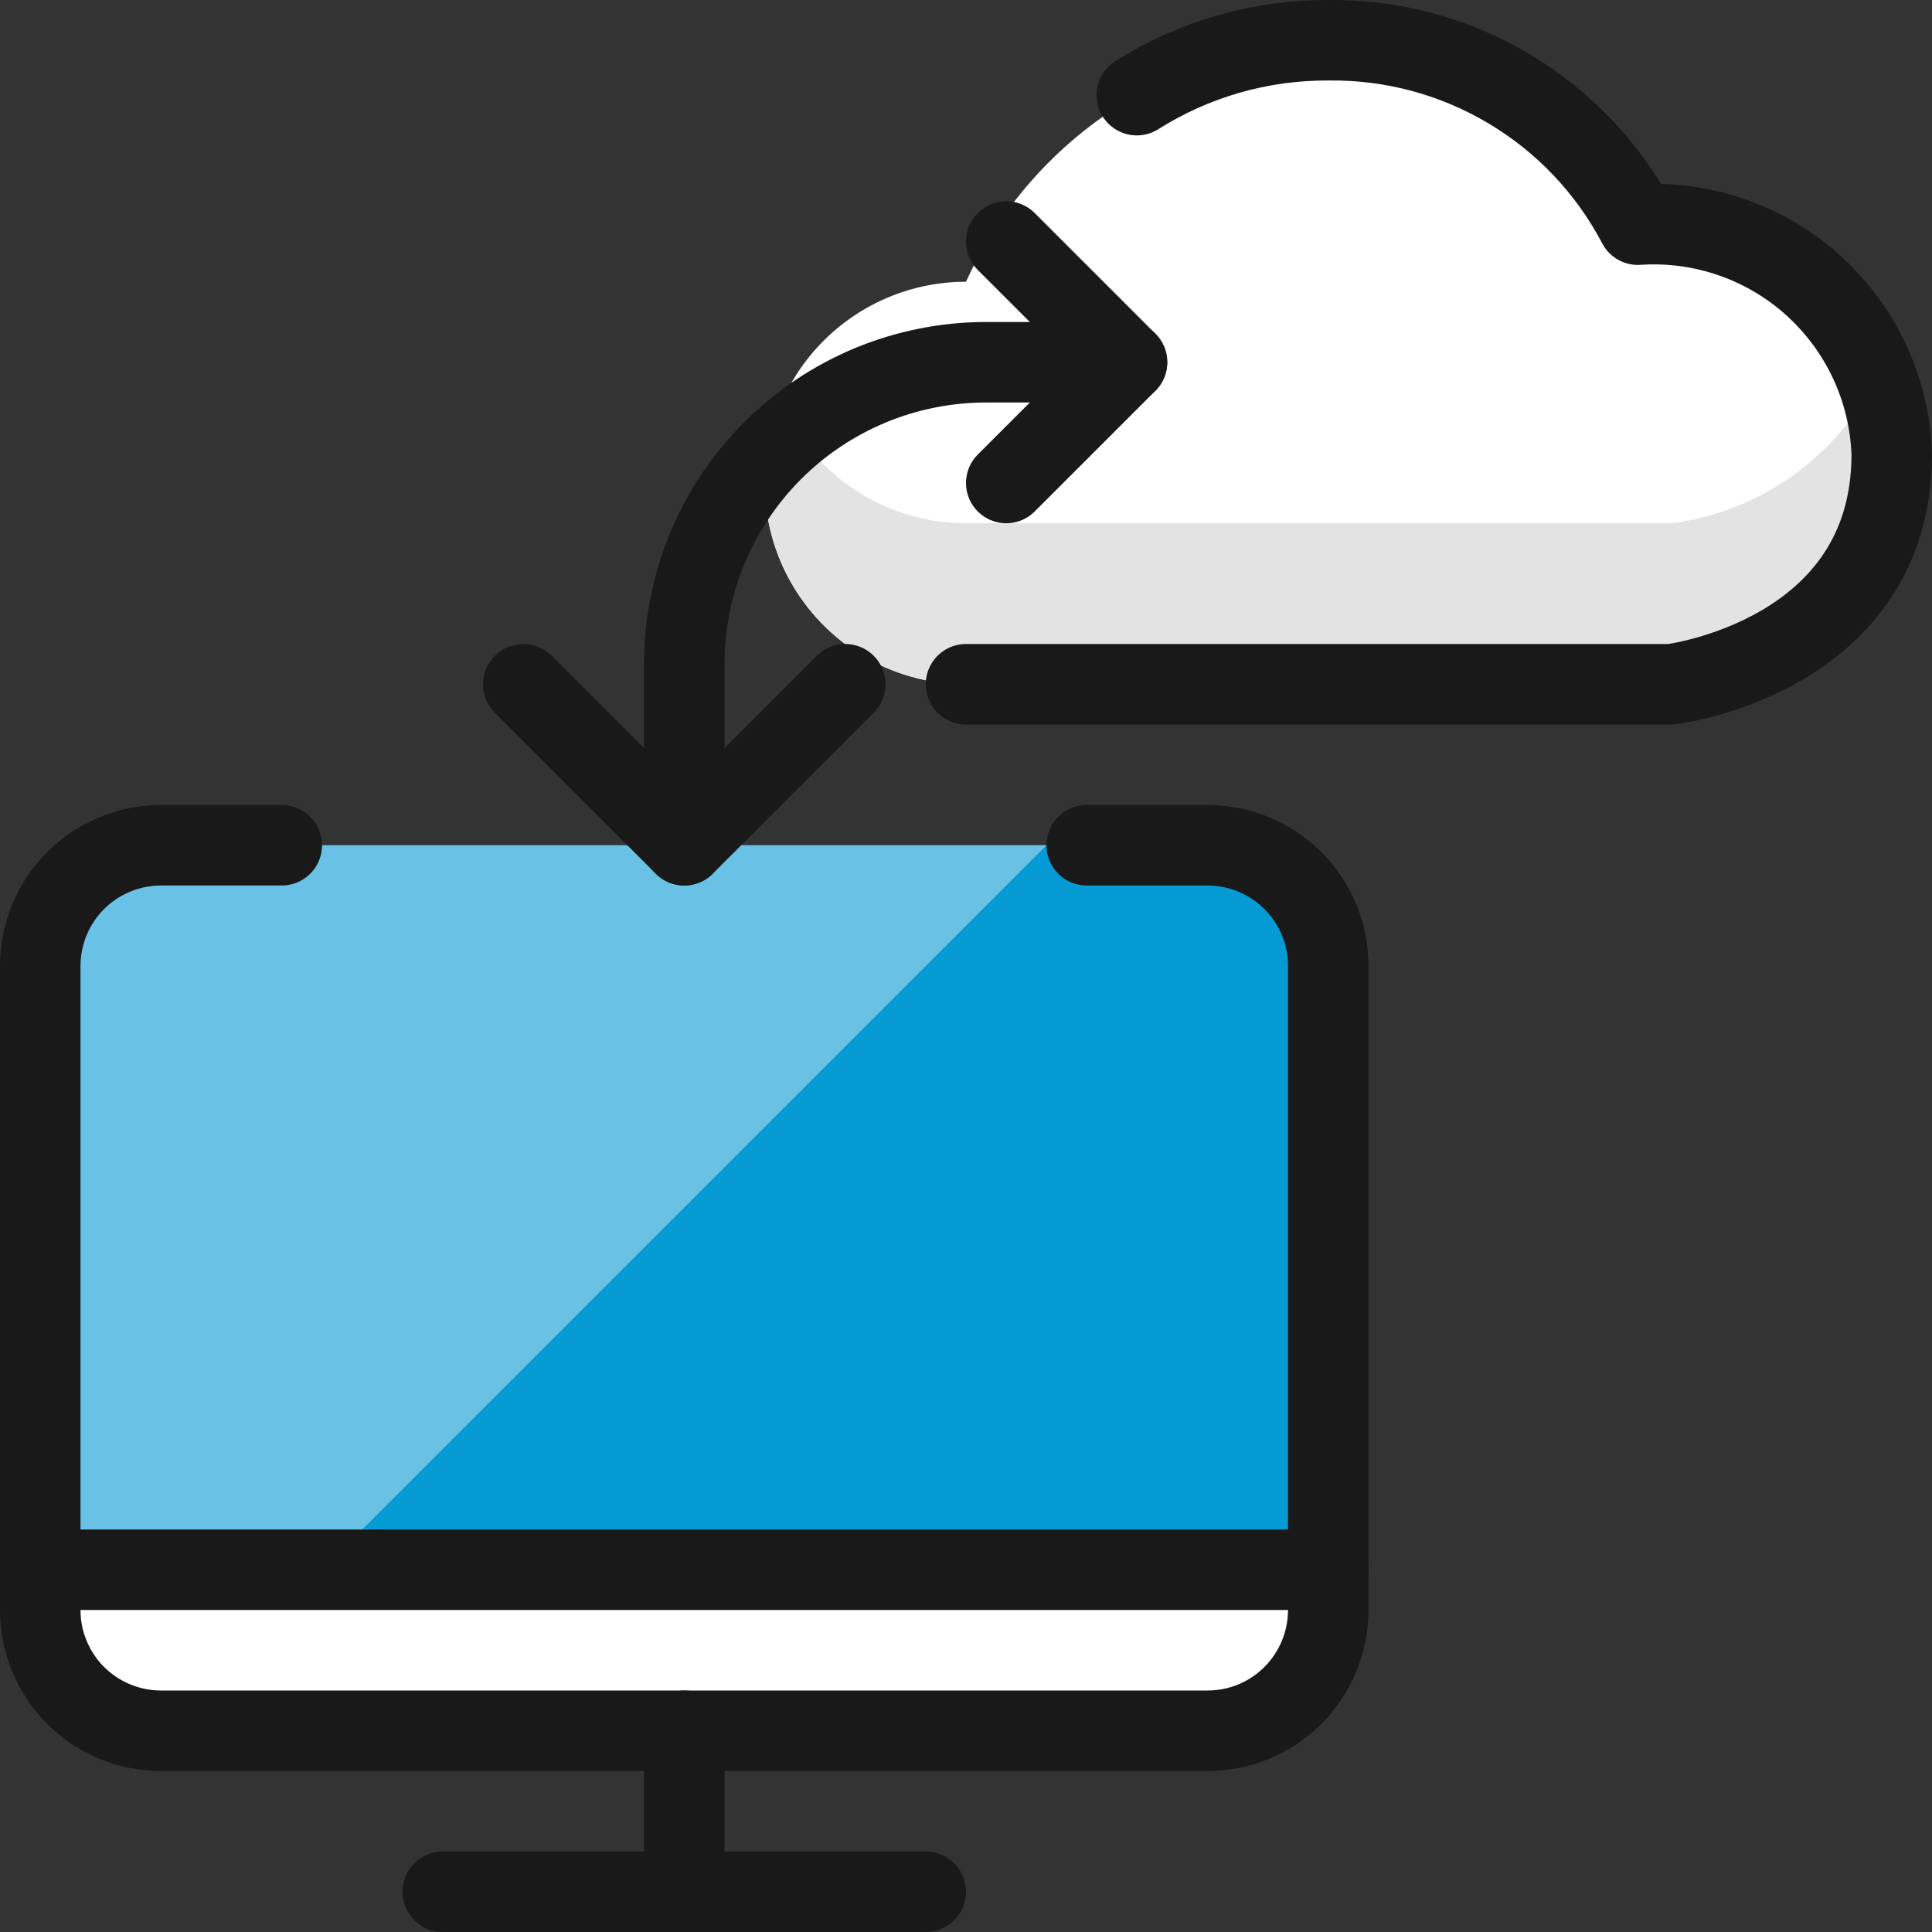
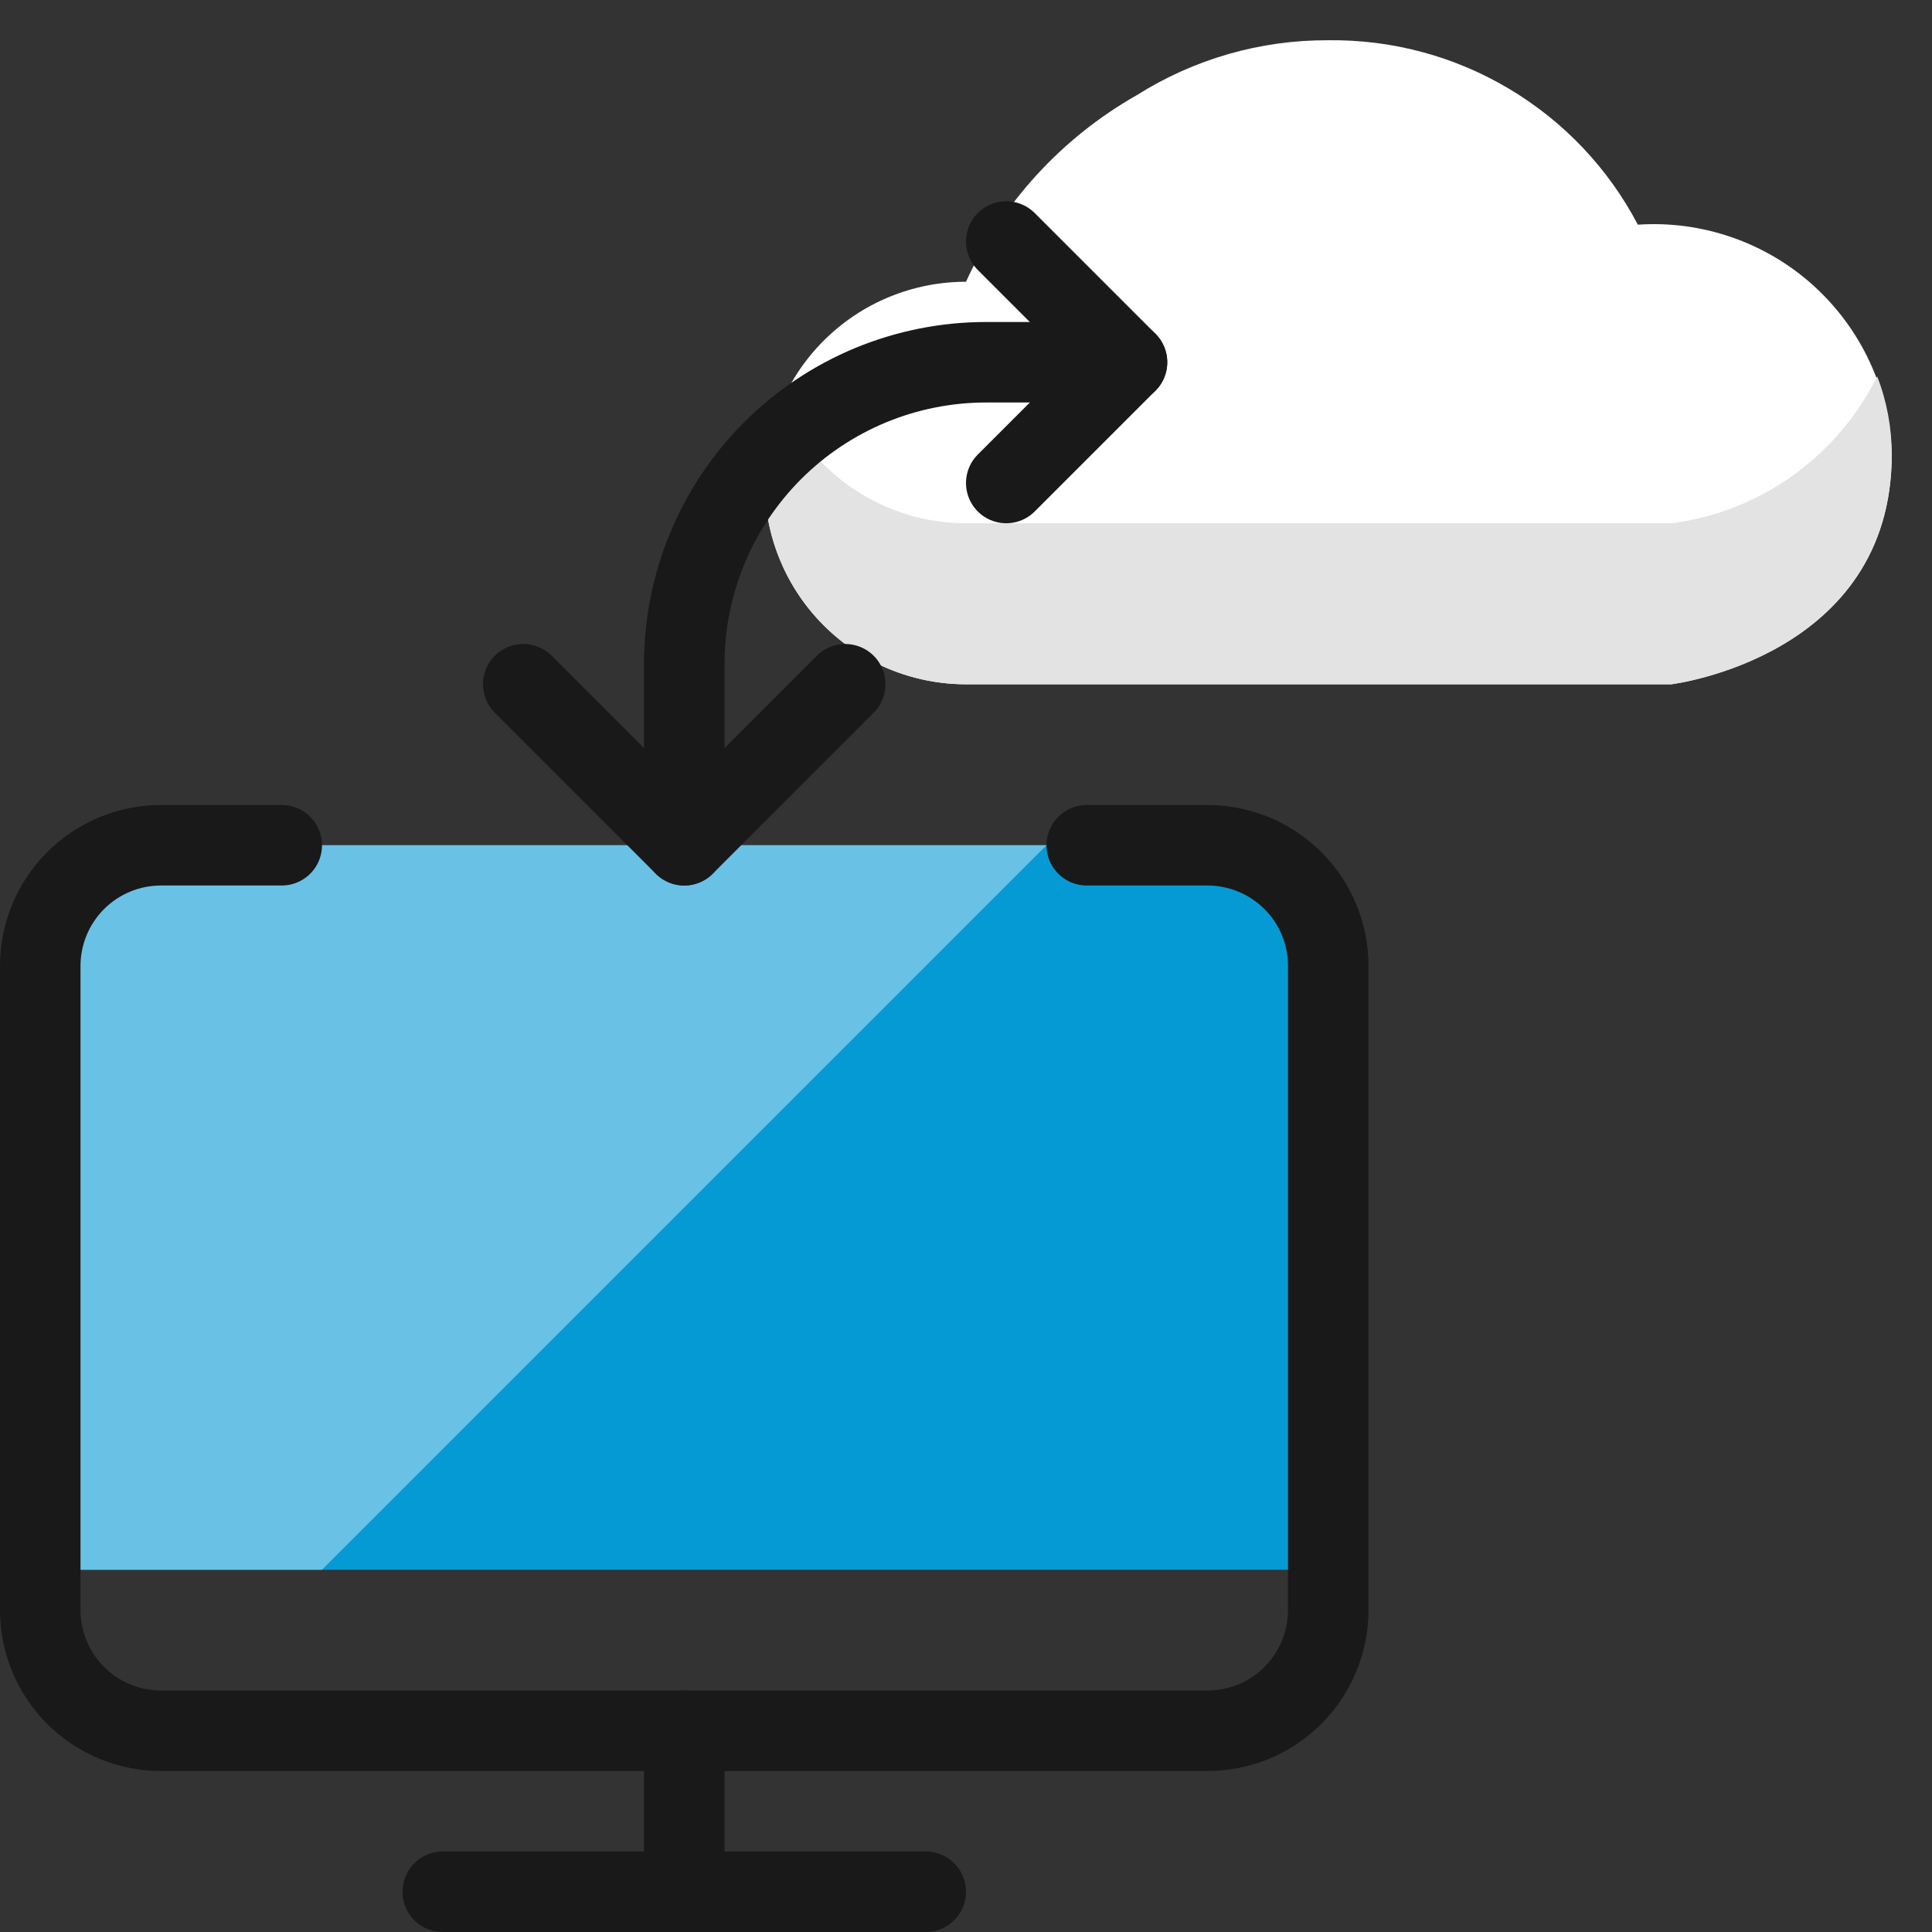
<svg xmlns="http://www.w3.org/2000/svg" fill="none" viewBox="0 0 24 24" id="Cloud-Monitor-Exchange--Streamline-Ultimate.svg" width="150" height="150">
  <rect x="0" y="0" width="24" height="24" fill="#333333" stroke="none" />
  <desc>Cloud Monitor Exchange Streamline Icon: https://streamlinehq.com</desc>
-   <path fill="#ffffff" d="M16.5 20c0 0.398 -0.158 0.779 -0.439 1.061S15.398 21.5 15 21.5H2c-0.398 0 -0.779 -0.158 -1.061 -0.439C0.658 20.779 0.5 20.398 0.5 20v-0.5h16v0.5Z" stroke-width="1" />
  <path fill="#059ad4" d="M16.5 19.5H0.5V12c0 -0.398 0.158 -0.779 0.439 -1.061C1.221 10.658 1.602 10.5 2 10.5h13c0.398 0 0.779 0.158 1.061 0.439S16.5 11.602 16.5 12v7.5Z" stroke-width="1" />
  <path fill="#69c2e5" d="M13 10.5H2c-0.398 0 -0.779 0.158 -1.061 0.439C0.658 11.221 0.5 11.602 0.5 12v7.5H4l9 -9Z" stroke-width="1" />
  <path fill="#ffffff" d="M12 3.5c-0.663 0 -1.299 0.263 -1.768 0.732C9.763 4.701 9.5 5.337 9.5 6c0 0.663 0.263 1.299 0.732 1.768C10.701 8.237 11.337 8.5 12 8.5h8.761S23.5 8.164 23.5 5.643c-0.013 -0.396 -0.106 -0.786 -0.273 -1.146 -0.167 -0.36 -0.405 -0.682 -0.699 -0.949 -0.294 -0.266 -0.639 -0.47 -1.014 -0.6 -0.375 -0.13 -0.772 -0.184 -1.168 -0.157 -0.367 -0.7 -0.921 -1.284 -1.6 -1.688C18.068 0.698 17.29 0.49 16.5 0.5c-0.842 -0.004 -1.667 0.233 -2.378 0.682 -0.934 0.53 -1.676 1.341 -2.122 2.318Z" stroke-width="1" />
  <path fill="#e3e3e3" d="M20.761 6.5H12c-0.487 0 -0.963 -0.142 -1.37 -0.408 -0.407 -0.266 -0.728 -0.646 -0.922 -1.092 -0.166 0.381 -0.235 0.796 -0.2 1.21 0.035 0.414 0.172 0.812 0.4 1.16 0.227 0.347 0.538 0.633 0.903 0.83 0.365 0.197 0.774 0.301 1.189 0.301h8.761s2.739 -0.336 2.739 -2.857c0 -0.331 -0.061 -0.66 -0.181 -0.969 -0.243 0.491 -0.604 0.915 -1.05 1.234 -0.446 0.319 -0.964 0.522 -1.508 0.592Z" stroke-width="1" />
  <path stroke="#191919" stroke-linecap="round" stroke-linejoin="round" d="M5.5 23.5h6" stroke-width="1" />
  <path stroke="#191919" stroke-linecap="round" stroke-linejoin="round" d="M8.5 21.5v1.978" stroke-width="1" />
-   <path stroke="#191919" stroke-linecap="round" stroke-linejoin="round" d="M0.5 19.5h16" stroke-width="1" />
  <path stroke="#191919" stroke-linecap="round" stroke-linejoin="round" d="M8.5 10.5V8.25c-0 -0.492 0.097 -0.98 0.285 -1.435 0.188 -0.455 0.465 -0.868 0.813 -1.217 0.348 -0.348 0.762 -0.624 1.217 -0.813 0.455 -0.188 0.943 -0.285 1.435 -0.285H14" stroke-width="1" />
  <path stroke="#191919" stroke-linecap="round" stroke-linejoin="round" d="m10.5 8.5 -2 2 -2 -2" stroke-width="1" />
  <path stroke="#191919" stroke-linecap="round" stroke-linejoin="round" d="M13.5 10.5H15c0.398 0 0.779 0.158 1.061 0.439S16.5 11.602 16.5 12v8c0 0.398 -0.158 0.779 -0.439 1.061S15.398 21.5 15 21.5H2c-0.398 0 -0.779 -0.158 -1.061 -0.439C0.658 20.779 0.5 20.398 0.5 20v-8c0 -0.398 0.158 -0.779 0.439 -1.061C1.221 10.658 1.602 10.5 2 10.5h1.5" stroke-width="1" />
  <path stroke="#191919" stroke-linecap="round" stroke-linejoin="round" d="M12.5 3 14 4.5 12.5 6" stroke-width="1" />
-   <path stroke="#191919" stroke-linecap="round" stroke-linejoin="round" d="M12 8.5h8.761S23.5 8.164 23.5 5.643c-0.013 -0.396 -0.106 -0.786 -0.273 -1.146 -0.167 -0.36 -0.405 -0.682 -0.699 -0.949 -0.294 -0.266 -0.639 -0.47 -1.014 -0.6 -0.375 -0.13 -0.772 -0.184 -1.168 -0.157 -0.367 -0.7 -0.921 -1.284 -1.6 -1.688C18.068 0.698 17.29 0.49 16.5 0.5c-0.842 -0.004 -1.667 0.233 -2.378 0.682" stroke-width="1" />
</svg>